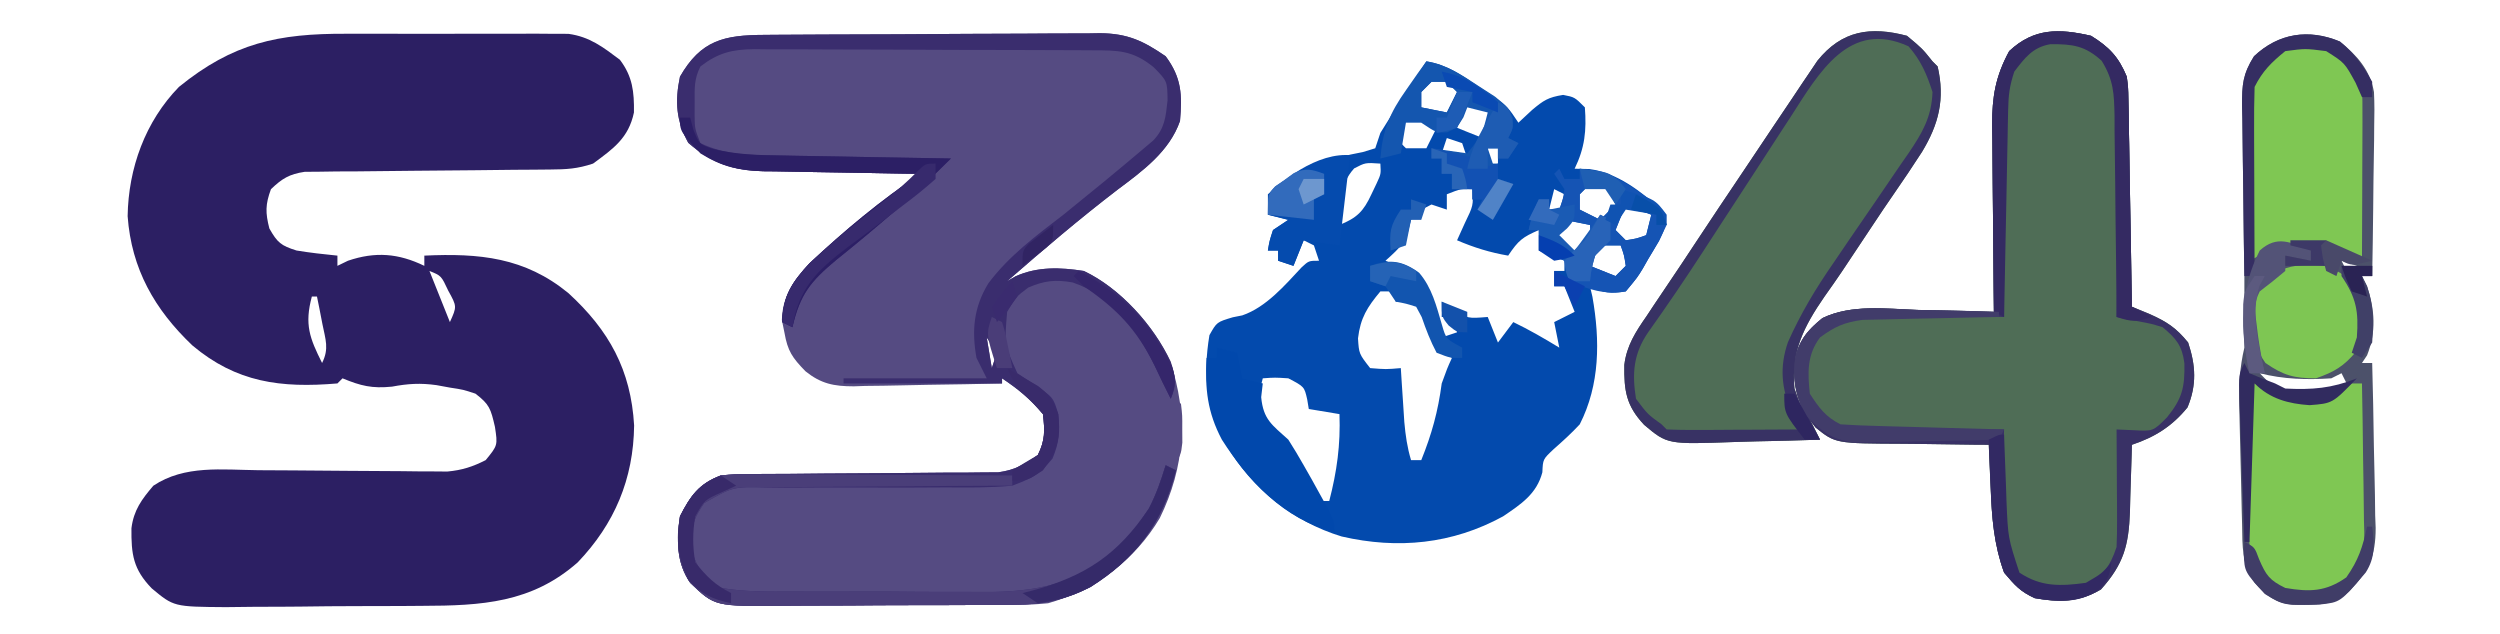
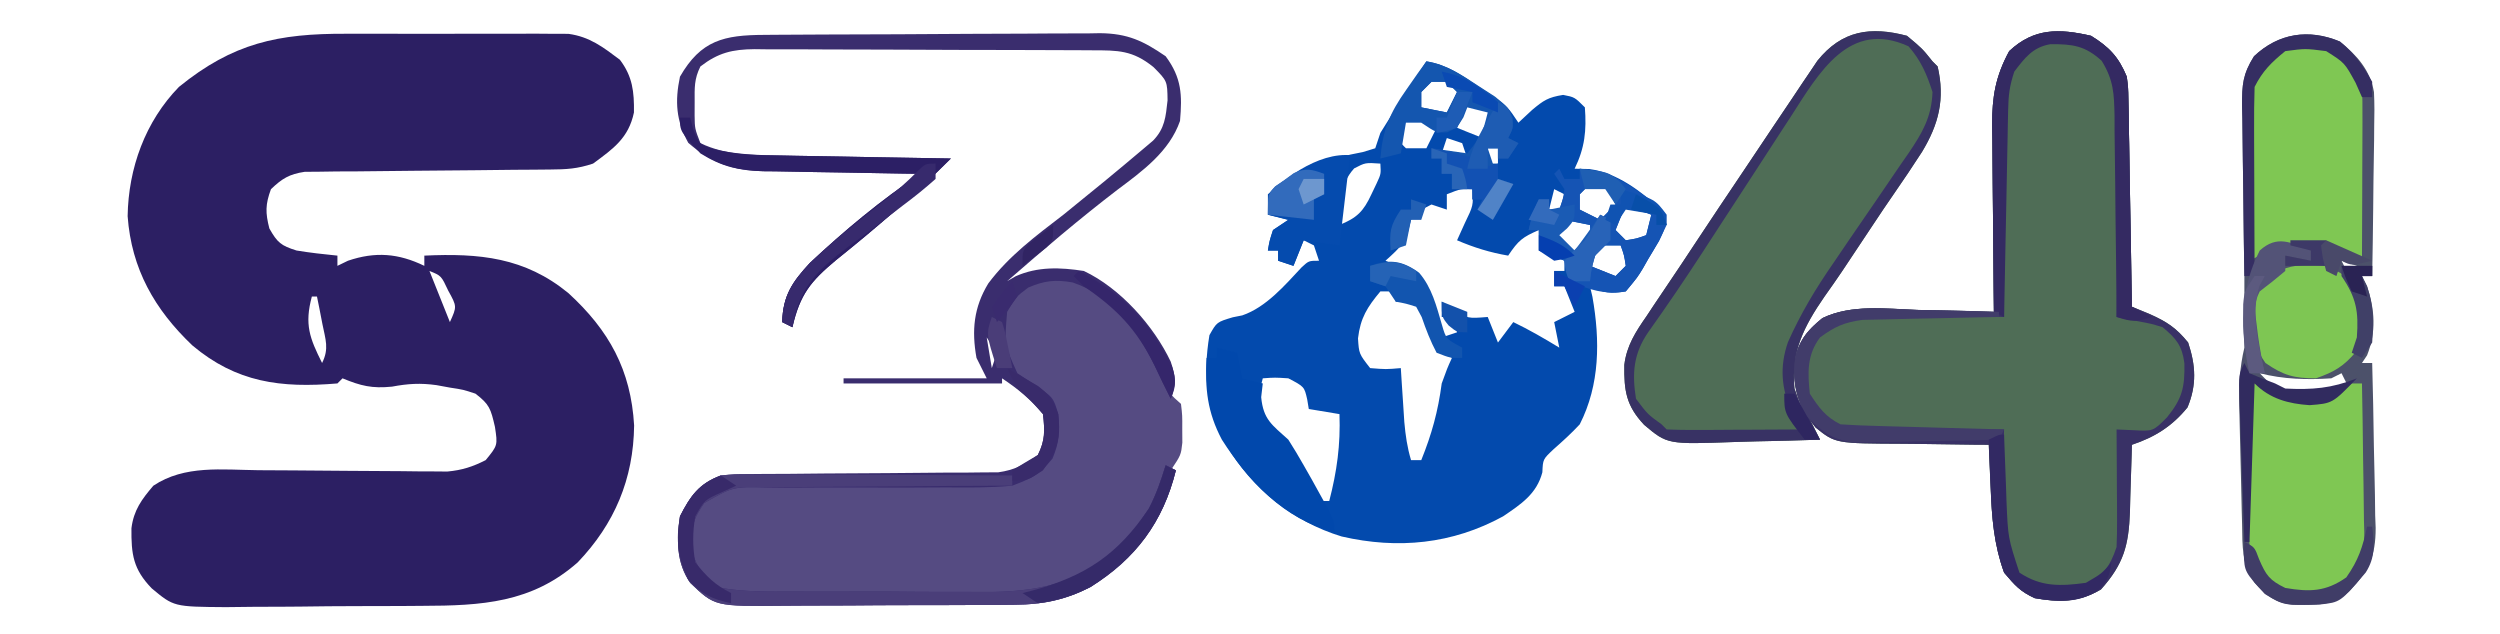
<svg xmlns="http://www.w3.org/2000/svg" version="1.1" width="489" height="124">
-   <path d="M0 0 C0.76 -0.007 1.519 -0.013 2.302 -0.02 C4.817 -0.04 7.332 -0.051 9.847 -0.061 C10.707 -0.065 11.567 -0.069 12.453 -0.074 C17.006 -0.094 21.559 -0.109 26.113 -0.118 C30.808 -0.129 35.503 -0.164 40.198 -0.203 C43.815 -0.23 47.432 -0.238 51.049 -0.241 C52.779 -0.246 54.509 -0.258 56.24 -0.276 C58.667 -0.301 61.092 -0.3 63.52 -0.293 C64.228 -0.306 64.937 -0.319 65.667 -0.332 C71.114 -0.275 74.132 1.175 78.519 4.177 C81.67 8.412 81.77 11.787 81.331 16.833 C79.253 22.826 73.988 26.629 69.081 30.302 C61.654 35.99 54.572 42.035 47.519 48.177 C48.07 47.857 48.622 47.538 49.19 47.208 C53.515 45.293 57.902 45.459 62.519 46.177 C69.547 49.496 76.217 56.806 79.394 63.865 C82.976 74.414 82.272 84.504 77.37 94.525 C72.489 102.749 64.691 108.575 55.519 111.177 C52.408 111.444 52.408 111.444 49.058 111.468 C47.165 111.487 47.165 111.487 45.235 111.506 C43.871 111.509 42.507 111.511 41.144 111.513 C39.732 111.519 38.32 111.526 36.908 111.533 C33.956 111.545 31.004 111.549 28.052 111.548 C24.279 111.547 20.507 111.575 16.734 111.609 C13.821 111.631 10.907 111.635 7.994 111.634 C6.603 111.637 5.213 111.646 3.822 111.661 C-9.66 111.797 -9.66 111.797 -14.481 107.177 C-17.216 103.178 -17.146 98.855 -16.481 94.177 C-14.406 90.101 -12.733 87.825 -8.481 86.177 C-5.87 85.919 -5.87 85.919 -2.874 85.906 C-1.75 85.896 -0.625 85.885 0.534 85.875 C1.745 85.873 2.955 85.871 4.202 85.868 C6.764 85.843 9.326 85.818 11.888 85.792 C15.928 85.761 19.968 85.739 24.008 85.721 C27.906 85.702 31.804 85.66 35.702 85.618 C36.911 85.618 38.119 85.618 39.364 85.618 C40.492 85.605 41.62 85.591 42.782 85.578 C44.266 85.57 44.266 85.57 45.78 85.562 C49.002 85.109 50.899 84.078 53.519 82.177 C54.963 79.288 54.895 77.381 54.519 74.177 C52.057 71.25 49.697 69.296 46.519 67.177 C46.519 67.507 46.519 67.837 46.519 68.177 C41.644 68.301 36.77 68.392 31.895 68.452 C30.238 68.477 28.581 68.511 26.925 68.554 C24.537 68.615 22.15 68.643 19.761 68.665 C18.659 68.704 18.659 68.704 17.535 68.743 C13.606 68.746 11.097 68.23 8.074 65.801 C5.477 63.135 4.588 61.842 3.956 58.24 C3.79 57.426 3.623 56.613 3.452 55.775 C3.571 51.133 5.67 48.093 8.761 44.755 C13.845 40.259 19.002 35.959 24.401 31.849 C24.994 31.396 25.586 30.942 26.197 30.475 C27.636 29.374 29.077 28.275 30.519 27.177 C28.884 27.155 28.884 27.155 27.217 27.133 C23.158 27.075 19.099 26.997 15.04 26.915 C13.287 26.881 11.533 26.853 9.779 26.831 C7.252 26.797 4.725 26.745 2.198 26.689 C1.42 26.682 0.642 26.676 -0.16 26.669 C-6.125 26.51 -10.256 25.11 -14.856 21.115 C-17.246 16.795 -17.493 12.996 -16.481 8.177 C-12.384 1.049 -7.872 0.03 0 0 Z M44.519 51.177 C45.519 53.177 45.519 53.177 45.519 53.177 Z M43.519 53.177 C44.519 57.177 44.519 57.177 44.519 57.177 Z M43.519 59.177 C43.849 61.157 44.179 63.137 44.519 65.177 C44.849 64.187 45.179 63.197 45.519 62.177 C44.859 61.187 44.199 60.197 43.519 59.177 Z " fill="#554B82" transform="translate(149.481,6.823)" />
  <path d="M0 0 C1.307 -0.003 2.614 -0.006 3.961 -0.009 C6.711 -0.013 9.461 -0.007 12.211 0.007 C15.727 0.024 19.242 0.015 22.758 -0.003 C26.131 -0.017 29.503 -0.007 32.875 0 C34.133 -0.006 35.392 -0.012 36.688 -0.018 C37.86 -0.009 39.032 0.001 40.239 0.01 C41.781 0.014 41.781 0.014 43.353 0.017 C47.512 0.58 50.128 2.616 53.422 5.086 C55.905 8.367 56.229 11.339 56.172 15.398 C55.125 20.398 52.135 22.486 48.172 25.398 C45.101 26.422 42.971 26.535 39.754 26.556 C38.092 26.572 38.092 26.572 36.396 26.587 C35.2 26.595 34.003 26.602 32.77 26.609 C30.245 26.637 27.721 26.666 25.197 26.695 C21.21 26.737 17.222 26.774 13.235 26.8 C9.392 26.827 5.55 26.873 1.707 26.922 C-0.085 26.927 -0.085 26.927 -1.914 26.932 C-3.025 26.948 -4.136 26.965 -5.281 26.982 C-6.258 26.99 -7.235 26.998 -8.241 27.006 C-11.26 27.464 -12.63 28.311 -14.828 30.398 C-15.93 33.388 -15.931 34.996 -15.141 38.086 C-13.557 40.876 -12.871 41.437 -9.828 42.398 C-7.161 42.838 -4.521 43.129 -1.828 43.398 C-1.828 44.058 -1.828 44.718 -1.828 45.398 C-0.807 44.903 -0.807 44.903 0.234 44.398 C5.587 42.576 10.111 42.944 15.172 45.398 C15.172 44.738 15.172 44.078 15.172 43.398 C25.932 42.899 34.813 43.725 43.359 50.738 C51.295 58.007 55.584 65.755 56.207 76.633 C56.074 87.096 52.389 95.846 45.172 103.398 C36.173 111.337 26.36 111.873 14.758 111.902 C13.375 111.912 11.992 111.922 10.609 111.933 C7.726 111.95 4.844 111.956 1.961 111.954 C-1.719 111.954 -5.397 111.995 -9.077 112.047 C-11.927 112.08 -14.777 112.086 -17.627 112.085 C-19.638 112.09 -21.649 112.122 -23.661 112.155 C-33.834 112.079 -33.834 112.079 -38.15 108.48 C-41.78 104.729 -42.167 101.831 -42.117 96.723 C-41.677 93.184 -40.107 91.068 -37.828 88.398 C-31.701 84.314 -24.368 85.295 -17.262 85.371 C-14.98 85.384 -12.698 85.396 -10.416 85.408 C-6.832 85.433 -3.249 85.461 0.335 85.494 C3.803 85.525 7.27 85.542 10.738 85.559 C11.809 85.572 12.88 85.586 13.984 85.599 C14.985 85.603 15.986 85.606 17.018 85.61 C18.333 85.621 18.333 85.621 19.675 85.632 C22.539 85.364 24.611 84.705 27.172 83.398 C29.528 80.512 29.528 80.512 28.984 76.898 C28.159 73.341 27.934 72.524 25.172 70.398 C22.78 69.608 22.78 69.608 20.172 69.211 C18.872 68.973 18.872 68.973 17.547 68.73 C14.419 68.293 11.976 68.435 8.859 69.023 C4.963 69.42 2.749 68.882 -0.828 67.398 C-1.158 67.728 -1.488 68.058 -1.828 68.398 C-12.904 69.338 -21.585 68.216 -30.203 60.961 C-37.569 53.95 -42.117 46.006 -42.863 35.684 C-42.719 26.308 -39.413 17.156 -32.828 10.398 C-22.257 1.816 -13.47 -0.065 0 0 Z M16.172 46.398 C16.461 47.12 16.749 47.842 17.047 48.586 C18.089 51.19 19.13 53.794 20.172 56.398 C21.555 53.348 21.555 53.348 19.859 50.273 C18.48 47.326 18.48 47.326 16.172 46.398 Z M-5.828 49.398 C-4.828 51.398 -4.828 51.398 -4.828 51.398 Z M-6.828 51.398 C-8.297 56.872 -7.269 59.518 -4.828 64.398 C-3.421 61.584 -4.162 59.829 -4.766 56.773 C-4.96 55.771 -5.155 54.768 -5.355 53.734 C-5.589 52.578 -5.589 52.578 -5.828 51.398 C-6.158 51.398 -6.488 51.398 -6.828 51.398 Z M19.172 58.398 C20.172 61.398 20.172 61.398 20.172 61.398 Z M18.172 61.398 C19.172 63.398 19.172 63.398 19.172 63.398 Z " fill="#2C1F63" transform="translate(67.828,6.602)" />
  <path d="M0 0 C3.996 0.637 6.802 2.646 10.125 4.875 C11.179 5.574 12.234 6.272 13.32 6.992 C16 9 16 9 18 12 C18.887 11.175 19.774 10.35 20.688 9.5 C22.925 7.633 23.795 7.033 26.75 6.562 C29 7 29 7 31 9 C31.344 13.552 30.995 16.886 29 21 C29.949 21.021 30.898 21.041 31.875 21.062 C37.394 21.82 41.903 25.405 46 29 C47 32 47 32 45.523 35.137 C44.819 36.327 44.102 37.51 43.375 38.688 C43.031 39.294 42.687 39.901 42.332 40.525 C41.273 42.262 41.273 42.262 39 45 C36.037 45.511 34.672 45.336 32 44 C32.16 44.684 32.32 45.369 32.484 46.074 C33.985 54.592 33.96 63.226 30 71 C28.377 72.752 26.668 74.293 24.875 75.875 C22.797 77.831 22.797 77.831 22.688 80.375 C21.576 84.618 18.539 86.601 15 89 C5.096 94.424 -5.567 95.476 -16.562 92.938 C-26.118 90.03 -34.239 83.542 -39.215 74.887 C-42.959 67.599 -43.763 61.664 -42.438 53.562 C-41 51 -41 51 -37.875 50.062 C-37.259 49.939 -36.643 49.815 -36.008 49.688 C-31.343 48.09 -27.699 43.819 -24.391 40.277 C-23 39 -23 39 -21 39 C-21.33 38.01 -21.66 37.02 -22 36 C-22.66 35.67 -23.32 35.34 -24 35 C-24.99 37.475 -24.99 37.475 -26 40 C-27.485 39.505 -27.485 39.505 -29 39 C-29 38.34 -29 37.68 -29 37 C-29.66 37 -30.32 37 -31 37 C-30.688 35.125 -30.688 35.125 -30 33 C-29.01 32.34 -28.02 31.68 -27 31 C-28.32 30.67 -29.64 30.34 -31 30 C-31 26 -31 26 -29.453 24.402 C-23.923 20.725 -18.94 18.951 -12.406 17.738 C-11.215 17.373 -11.215 17.373 -10 17 C-9.505 15.515 -9.505 15.515 -9 14 C-7.509 11.579 -5.995 9.19 -4.438 6.812 C-4.013 6.158 -3.588 5.504 -3.15 4.83 C-2.103 3.218 -1.052 1.609 0 0 Z M1 4 C0.34 4.66 -0.32 5.32 -1 6 C-1 6.99 -1 7.98 -1 9 C1.475 9.495 1.475 9.495 4 10 C4.66 8.68 5.32 7.36 6 6 C5.34 5.34 4.68 4.68 4 4 C3.01 4 2.02 4 1 4 Z M8 8 C7.34 9.65 6.68 11.3 6 13 C8.475 13.99 8.475 13.99 11 15 C11.66 13.35 12.32 11.7 13 10 C10.525 9.01 10.525 9.01 8 8 Z M-4 11 C-4.66 12.32 -5.32 13.64 -6 15 C-5.34 15.66 -4.68 16.32 -4 17 C-2.68 17 -1.36 17 0 17 C0.66 15.68 1.32 14.36 2 13 C-0.815 10.723 -0.815 10.723 -4 11 Z M4 15 C3.67 15.99 3.34 16.98 3 18 C5.475 18.495 5.475 18.495 8 19 C7.67 18.01 7.34 17.02 7 16 C6.01 15.67 5.02 15.34 4 15 Z M12 17 C11.67 17.99 11.34 18.98 11 20 C11.99 20 12.98 20 14 20 C14 19.01 14 18.02 14 17 C13.34 17 12.68 17 12 17 Z M-14.125 20.938 C-17.042 24.146 -16.824 27.795 -17 32 C-13.566 30.615 -12.3 29.346 -10.75 26 C-10.415 25.299 -10.08 24.598 -9.734 23.875 C-8.878 22.025 -8.878 22.025 -9 20 C-11.93 19.798 -11.93 19.798 -14.125 20.938 Z M32 24 C31.34 24.66 30.68 25.32 30 26 C30 26.99 30 27.98 30 29 C31.98 29.99 31.98 29.99 34 31 C34.99 30.01 35.98 29.02 37 28 C36.34 26.68 35.68 25.36 35 24 C34.01 24 33.02 24 32 24 Z M25 25 C24.67 26.32 24.34 27.64 24 29 C24.66 29 25.32 29 26 29 C26.33 28.01 26.66 27.02 27 26 C26.34 25.67 25.68 25.34 25 25 Z M4 26 C4 26.99 4 27.98 4 29 C3.01 28.67 2.02 28.34 1 28 C-1.213 29.118 -1.213 29.118 -3 31 C-3.343 32.331 -3.676 33.664 -4 35 C-6.062 37.25 -6.062 37.25 -8 39 C-6.391 39.65 -6.391 39.65 -4.75 40.312 C-0.082 42.897 0.845 46.855 2.371 51.734 C2.579 52.482 2.786 53.23 3 54 C3.99 53.67 4.98 53.34 6 53 C5.67 52.01 5.34 51.02 5 50 C4.34 50 3.68 50 3 50 C3 49.01 3 48.02 3 47 C3.743 47.495 4.485 47.99 5.25 48.5 C8.063 50.319 8.063 50.319 12 50 C12.66 51.65 13.32 53.3 14 55 C14.99 53.68 15.98 52.36 17 51 C20.112 52.498 23.053 54.199 26 56 C25.67 54.35 25.34 52.7 25 51 C26.32 50.34 27.64 49.68 29 49 C28.34 47.35 27.68 45.7 27 44 C26.34 44 25.68 44 25 44 C25 43.01 25 42.02 25 41 C25.66 41 26.32 41 27 41 C27 40.34 27 39.68 27 39 C25.35 38.34 23.7 37.68 22 37 C22 35.68 22 34.36 22 33 C18.839 34.37 18.007 34.989 16 38 C12.442 37.39 9.317 36.422 6 35 C6.495 33.907 6.99 32.814 7.5 31.688 C9.188 28.2 9.188 28.2 9 25 C6.789 24.895 6.789 24.895 4 26 Z M39 28 C38.34 29.65 37.68 31.3 37 33 C37.66 33.66 38.32 34.32 39 35 C41.108 34.681 41.108 34.681 43 34 C43.33 32.68 43.66 31.36 44 30 C41.525 29.01 41.525 29.01 39 28 Z M27 31 C26.34 32.32 25.68 33.64 25 35 C27.475 36.485 27.475 36.485 30 38 C32.277 35.185 32.277 35.185 32 32 C30.35 31.67 28.7 31.34 27 31 Z M34 36 C33.34 37.32 32.68 38.64 32 40 C34.475 40.99 34.475 40.99 37 42 C37.66 41.34 38.32 40.68 39 40 C38.681 37.892 38.681 37.892 38 36 C36.68 36 35.36 36 34 36 Z M-9 45 C-11.567 48.08 -12.903 50.177 -13.375 54.188 C-13.183 57.202 -13.183 57.202 -11 60 C-7.916 60.25 -7.916 60.25 -5 60 C-4.939 60.964 -4.879 61.928 -4.816 62.922 C-4.733 64.185 -4.649 65.448 -4.562 66.75 C-4.441 68.629 -4.441 68.629 -4.316 70.547 C-4.075 73.183 -3.757 75.48 -3 78 C-2.34 78 -1.68 78 -1 78 C1.06 72.895 2.276 68.481 3 63 C4.062 60.062 4.062 60.062 5 58 C4.01 57.34 3.02 56.68 2 56 C0.832 53.836 0.832 53.836 -0.188 51.375 C-0.532 50.558 -0.876 49.74 -1.23 48.898 C-1.484 48.272 -1.738 47.645 -2 47 C-3.32 47 -4.64 47 -6 47 C-6 46.34 -6 45.68 -6 45 C-6.99 45 -7.98 45 -9 45 Z M-39 57 C-38 59 -38 59 -38 59 Z M-32 62 C-32.86 65.263 -32.86 65.263 -33 69 C-30.965 72.271 -29.208 73.861 -26 76 C-24.613 78.383 -24.613 78.383 -23.312 81.125 C-22.876 82.035 -22.439 82.945 -21.988 83.883 C-21.499 84.931 -21.499 84.931 -21 86 C-20.34 86 -19.68 86 -19 86 C-17.494 80.192 -16.782 75.002 -17 69 C-19.97 68.505 -19.97 68.505 -23 68 C-23.103 67.381 -23.206 66.763 -23.312 66.125 C-23.875 63.635 -23.875 63.635 -27 62 C-29.625 61.833 -29.625 61.833 -32 62 Z " fill="#034AAD" transform="translate(279,12)" />
  <path d="M0 0 C3.581 2.209 5.406 4.154 7 8 C7.278 10.189 7.278 10.189 7.319 12.585 C7.339 13.486 7.359 14.386 7.379 15.314 C7.391 16.278 7.402 17.241 7.414 18.234 C7.433 19.228 7.453 20.221 7.473 21.244 C7.532 24.413 7.579 27.581 7.625 30.75 C7.663 32.9 7.702 35.049 7.742 37.199 C7.838 42.466 7.923 47.733 8 53 C9.106 53.454 10.212 53.907 11.352 54.375 C14.825 55.922 16.635 57.089 19 60 C20.487 64.462 20.711 68.301 18.875 72.688 C15.89 76.369 12.473 78.509 8 80 C7.985 80.61 7.971 81.22 7.956 81.848 C7.881 84.629 7.784 87.408 7.688 90.188 C7.665 91.147 7.642 92.107 7.619 93.096 C7.368 99.696 6.398 103.311 1.938 108.312 C-2.364 110.783 -6.157 110.883 -11 110 C-13.879 108.669 -14.846 107.531 -17 105 C-18.976 99.528 -19.401 94.347 -19.625 88.562 C-19.683 87.322 -19.683 87.322 -19.742 86.057 C-19.836 84.038 -19.919 82.019 -20 80 C-20.877 79.996 -21.755 79.992 -22.659 79.988 C-25.936 79.96 -29.211 79.911 -32.488 79.847 C-33.902 79.824 -35.316 79.81 -36.73 79.804 C-50.002 79.744 -50.002 79.744 -53.871 76.625 C-57.149 72.583 -58.239 69.155 -58.062 64 C-57.266 59.909 -55.729 57.83 -52.521 55.222 C-46.891 52.493 -40.186 53.405 -34.062 53.625 C-32.601 53.655 -31.139 53.683 -29.678 53.707 C-26.117 53.773 -22.559 53.876 -19 54 C-19.016 52.704 -19.031 51.408 -19.048 50.072 C-19.102 45.243 -19.136 40.415 -19.165 35.586 C-19.18 33.499 -19.2 31.413 -19.226 29.327 C-19.263 26.321 -19.28 23.315 -19.293 20.309 C-19.308 19.382 -19.324 18.456 -19.34 17.502 C-19.341 11.883 -18.685 7.968 -16 3 C-11.127 -1.568 -6.203 -1.417 0 0 Z " fill="#4F6D56" transform="translate(409,7)" />
  <path d="M0 0 C7.994 4.416 12.789 11.275 16.035 19.68 C16.885 22.139 16.885 22.139 19 24 C19.266 26.277 19.266 26.277 19.25 28.938 C19.258 30.25 19.258 30.25 19.266 31.59 C19 34 19 34 17 37 C16.097 38.913 15.202 40.83 14.312 42.75 C9.948 51.448 5.141 56.036 -3.764 59.952 C-9.709 61.877 -15.709 61.696 -21.898 61.629 C-23.306 61.63 -24.713 61.632 -26.12 61.636 C-29.047 61.639 -31.972 61.625 -34.899 61.597 C-38.642 61.563 -42.383 61.569 -46.126 61.588 C-49.022 61.598 -51.918 61.589 -54.814 61.574 C-56.195 61.569 -57.575 61.569 -58.955 61.576 C-60.881 61.581 -62.806 61.558 -64.732 61.533 C-65.825 61.527 -66.917 61.521 -68.043 61.515 C-71.686 60.881 -73.363 59.541 -76 57 C-77.729 53.543 -77.49 49.78 -77 46 C-75.206 43.13 -74.017 41.509 -71 40 C-69.214 39.896 -67.425 39.854 -65.636 39.842 C-64.514 39.832 -63.392 39.822 -62.237 39.811 C-60.41 39.8 -60.41 39.8 -58.547 39.789 C-55.983 39.761 -53.419 39.732 -50.855 39.703 C-46.802 39.661 -42.749 39.624 -38.696 39.599 C-34.792 39.574 -30.888 39.525 -26.984 39.477 C-25.775 39.473 -24.565 39.47 -23.319 39.467 C-15.228 39.402 -15.228 39.402 -8 36 C-5.606 32.845 -5.678 29.869 -6 26 C-6.979 22.671 -8.04 21.973 -11 20 C-15.091 17.273 -15.091 17.273 -16 14 C-16.751 7.344 -16.751 7.344 -14.984 4.184 C-10.725 -1.141 -6.376 -1.937 0 0 Z " fill="#554B82" transform="translate(212,55)" />
  <path d="M0 0 C3.3 2.676 5.91 5.56 6.661 9.879 C6.774 12.188 6.763 14.463 6.703 16.773 C6.697 17.608 6.692 18.443 6.686 19.304 C6.664 21.953 6.614 24.601 6.562 27.25 C6.542 29.053 6.524 30.857 6.508 32.66 C6.464 37.066 6.395 41.47 6.312 45.875 C5.652 45.875 4.992 45.875 4.312 45.875 C4.643 46.535 4.973 47.195 5.312 47.875 C6.831 52.431 7.136 56.816 5.312 61.375 C4.982 61.87 4.652 62.365 4.312 62.875 C4.973 62.875 5.633 62.875 6.312 62.875 C6.461 68.301 6.57 73.726 6.642 79.153 C6.672 80.997 6.713 82.841 6.765 84.684 C6.838 87.343 6.872 90 6.898 92.66 C6.945 93.886 6.945 93.886 6.992 95.136 C6.996 100.721 5.65 103.526 1.8 107.57 C-1.559 110.517 -4.919 110.201 -9.207 110.164 C-12.687 109.759 -14.354 108.427 -16.688 105.875 C-19.229 102.063 -19.055 98.872 -19.137 94.445 C-19.169 93.204 -19.169 93.204 -19.203 91.938 C-19.246 90.188 -19.286 88.438 -19.321 86.688 C-19.375 84.017 -19.445 81.346 -19.518 78.676 C-19.558 76.974 -19.598 75.272 -19.637 73.57 C-19.668 72.376 -19.668 72.376 -19.7 71.158 C-19.771 67.226 -19.608 63.725 -18.688 59.875 C-18.622 58.001 -18.602 56.125 -18.625 54.25 C-18.634 53.309 -18.643 52.368 -18.652 51.398 C-18.664 50.566 -18.676 49.733 -18.688 48.875 C-18.688 47.885 -18.688 46.895 -18.688 45.875 C-18.721 43.772 -18.755 41.668 -18.79 39.565 C-18.843 35.988 -18.876 32.411 -18.907 28.833 C-18.927 26.948 -18.955 25.063 -18.989 23.177 C-19.038 20.454 -19.06 17.731 -19.078 15.008 C-19.099 14.168 -19.119 13.328 -19.141 12.463 C-19.142 8.416 -19.013 6.392 -16.808 2.886 C-12.04 -1.637 -6.104 -2.555 0 0 Z M0.312 42.875 C0.642 43.535 0.973 44.195 1.312 44.875 C1.972 44.545 2.632 44.215 3.312 43.875 C2.322 43.545 1.333 43.215 0.312 42.875 Z M-15.688 64.875 C-12.631 68.07 -11.421 68.84 -6.812 69.062 C-3.614 69.033 -1.411 68.691 1.312 66.875 C0.983 66.215 0.652 65.555 0.312 64.875 C-0.677 65.37 -0.677 65.37 -1.688 65.875 C-6.427 66.192 -11.072 66.066 -15.688 64.875 Z " fill="#4C516A" transform="translate(457.688,8.125)" />
  <path d="M0 0 C3 2.5 3 2.5 5 5 C5.495 5.495 5.495 5.495 6 6 C7.474 12.368 6.227 17.281 2.928 22.733 C1.139 25.503 -0.696 28.236 -2.576 30.945 C-3.957 32.938 -5.306 34.95 -6.645 36.973 C-13.199 46.869 -13.199 46.869 -16.148 51.031 C-20.154 56.851 -22.698 61.78 -22 69 C-20.825 72.352 -20.825 72.352 -19 75 C-18.322 76.328 -17.653 77.66 -17 79 C-21.144 79.149 -25.287 79.258 -29.433 79.33 C-30.84 79.36 -32.248 79.4 -33.655 79.453 C-46.849 79.93 -46.849 79.93 -51.402 76.102 C-54.932 72.349 -55.354 69.421 -55.282 64.375 C-54.836 60.618 -53.043 57.862 -50.93 54.832 C-50.488 54.164 -50.046 53.495 -49.592 52.807 C-48.611 51.329 -47.622 49.857 -46.624 48.391 C-44.9 45.853 -43.208 43.295 -41.521 40.732 C-38.397 36 -35.243 31.289 -32.075 26.586 C-30.101 23.651 -28.136 20.709 -26.172 17.768 C-24.909 15.89 -23.646 14.013 -22.383 12.137 C-21.8 11.262 -21.218 10.387 -20.618 9.486 C-20.07 8.676 -19.522 7.867 -18.958 7.034 C-18.481 6.325 -18.005 5.616 -17.515 4.886 C-12.724 -1.079 -7.124 -1.875 0 0 Z " fill="#4F6D56" transform="translate(373,7)" />
  <path d="M0 0 C0.76 -0.007 1.519 -0.013 2.302 -0.02 C4.817 -0.04 7.332 -0.051 9.847 -0.061 C10.707 -0.065 11.567 -0.069 12.453 -0.074 C17.006 -0.094 21.559 -0.109 26.113 -0.118 C30.808 -0.129 35.503 -0.164 40.198 -0.203 C43.815 -0.23 47.432 -0.238 51.049 -0.241 C52.779 -0.246 54.509 -0.258 56.24 -0.276 C58.667 -0.301 61.092 -0.3 63.52 -0.293 C64.228 -0.306 64.937 -0.319 65.667 -0.332 C71.114 -0.275 74.132 1.175 78.519 4.177 C81.67 8.412 81.77 11.787 81.331 16.833 C79.253 22.826 73.988 26.629 69.081 30.302 C61.654 35.99 54.572 42.035 47.519 48.177 C48.07 47.857 48.622 47.538 49.19 47.208 C53.515 45.293 57.902 45.459 62.519 46.177 C69.615 49.528 76.183 56.879 79.519 63.927 C80.465 67.003 80.793 68.28 79.519 71.177 C78.425 69.005 77.356 66.829 76.327 64.626 C72.68 57.28 68.39 51.197 60.339 48.427 C56.988 47.82 54.756 48.074 51.644 49.427 C49.309 51.177 49.309 51.177 47.519 54.177 C46.972 60.563 46.972 60.563 49.519 66.177 C51.004 67.167 51.004 67.167 52.519 68.177 C56.543 70.86 56.543 70.86 57.519 74.177 C57.881 77.585 57.72 79.695 56.394 82.865 C53.902 85.938 52.275 86.775 48.519 88.177 C44.225 88.595 39.951 88.546 35.64 88.513 C33.084 88.525 30.529 88.538 27.974 88.552 C23.955 88.556 19.937 88.553 15.919 88.537 C12.034 88.529 8.15 88.55 4.265 88.575 C3.062 88.562 1.86 88.549 0.622 88.535 C-6.125 88.372 -6.125 88.372 -11.737 91.572 C-13.519 94.233 -14.162 95.513 -14.106 98.677 C-14.119 99.409 -14.132 100.141 -14.146 100.896 C-13.125 104.402 -11.642 106.432 -8.481 108.177 C-3.81 108.963 0.861 108.906 5.585 108.876 C6.984 108.882 8.383 108.889 9.782 108.898 C12.715 108.91 15.647 108.903 18.58 108.884 C22.307 108.861 26.032 108.888 29.758 108.929 C32.651 108.955 35.543 108.952 38.435 108.941 C39.807 108.939 41.178 108.947 42.55 108.964 C52.776 109.072 61.781 107.462 69.547 100.309 C71.031 98.67 72.292 97.014 73.519 95.177 C74.385 93.909 74.385 93.909 75.269 92.615 C76.675 89.873 77.628 87.123 78.519 84.177 C79.179 84.507 79.839 84.837 80.519 85.177 C77.981 95.401 72.652 102.302 63.827 107.986 C58.928 110.514 54.549 111.43 49.058 111.468 C47.165 111.487 47.165 111.487 45.235 111.506 C43.871 111.509 42.507 111.511 41.144 111.513 C39.732 111.519 38.32 111.526 36.908 111.533 C33.956 111.545 31.004 111.549 28.052 111.548 C24.279 111.547 20.507 111.575 16.734 111.609 C13.821 111.631 10.907 111.635 7.994 111.634 C6.603 111.637 5.213 111.646 3.822 111.661 C-9.66 111.797 -9.66 111.797 -14.481 107.177 C-17.216 103.178 -17.146 98.855 -16.481 94.177 C-14.406 90.101 -12.733 87.825 -8.481 86.177 C-5.87 85.919 -5.87 85.919 -2.874 85.906 C-1.75 85.896 -0.625 85.885 0.534 85.875 C1.745 85.873 2.955 85.871 4.202 85.868 C6.764 85.843 9.326 85.818 11.888 85.792 C15.928 85.761 19.968 85.739 24.008 85.721 C27.906 85.702 31.804 85.66 35.702 85.618 C36.911 85.618 38.119 85.618 39.364 85.618 C40.492 85.605 41.62 85.591 42.782 85.578 C44.266 85.57 44.266 85.57 45.78 85.562 C49.002 85.109 50.899 84.078 53.519 82.177 C54.963 79.288 54.895 77.381 54.519 74.177 C52.057 71.25 49.697 69.296 46.519 67.177 C46.519 67.507 46.519 67.837 46.519 68.177 C36.289 68.177 26.059 68.177 15.519 68.177 C15.519 67.847 15.519 67.517 15.519 67.177 C24.759 67.177 33.999 67.177 43.519 67.177 C42.859 65.857 42.199 64.537 41.519 63.177 C40.555 57.814 40.978 53.301 43.831 48.615 C47.895 43.186 53.18 39.28 58.519 35.177 C63.77 30.939 68.998 26.668 74.144 22.302 C75.091 21.501 75.091 21.501 76.058 20.685 C78.37 18.298 78.533 16.046 78.894 12.802 C78.841 9.027 78.841 9.027 76.144 6.302 C72.05 2.988 69.209 3.024 64.119 3.016 C63.356 3.011 62.593 3.006 61.807 3.001 C59.278 2.986 56.748 2.979 54.218 2.974 C52.461 2.968 50.705 2.962 48.949 2.957 C45.262 2.946 41.576 2.94 37.89 2.937 C33.169 2.931 28.448 2.907 23.727 2.879 C20.097 2.86 16.467 2.855 12.837 2.853 C11.097 2.85 9.357 2.842 7.617 2.829 C5.18 2.812 2.743 2.814 0.306 2.821 C-0.411 2.811 -1.129 2.802 -1.868 2.793 C-6.239 2.829 -9.005 3.493 -12.481 6.177 C-13.718 8.651 -13.615 10.356 -13.606 13.115 C-13.609 13.99 -13.612 14.865 -13.614 15.767 C-13.58 18.322 -13.58 18.322 -12.481 21.177 C-7.324 23.634 -2.083 23.52 3.511 23.591 C4.93 23.62 4.93 23.62 6.377 23.65 C9.383 23.709 12.388 23.756 15.394 23.802 C17.438 23.84 19.482 23.879 21.526 23.919 C26.524 24.015 31.521 24.099 36.519 24.177 C29.406 31.318 21.859 37.793 13.999 44.099 C9.061 48.236 6.998 50.767 5.519 57.177 C4.859 56.847 4.199 56.517 3.519 56.177 C3.649 50.967 5.545 48.273 8.944 44.603 C15.624 38.309 22.878 32.271 30.519 27.177 C28.884 27.155 28.884 27.155 27.217 27.133 C23.158 27.075 19.099 26.997 15.04 26.915 C13.287 26.881 11.533 26.853 9.779 26.831 C7.252 26.797 4.725 26.745 2.198 26.689 C1.42 26.682 0.642 26.676 -0.16 26.669 C-6.125 26.51 -10.256 25.11 -14.856 21.115 C-17.246 16.795 -17.493 12.996 -16.481 8.177 C-12.384 1.049 -7.872 0.03 0 0 Z M44.519 51.177 C45.519 53.177 45.519 53.177 45.519 53.177 Z M43.519 53.177 C44.519 57.177 44.519 57.177 44.519 57.177 Z M43.519 59.177 C43.849 61.157 44.179 63.137 44.519 65.177 C44.849 64.187 45.179 63.197 45.519 62.177 C44.859 61.187 44.199 60.197 43.519 59.177 Z " fill="#3A2D6E" transform="translate(149.481,6.823)" />
  <path d="M0 0 C3.022 1.745 5.417 3.833 7 7 C7.087 9.626 7.116 12.226 7.098 14.852 C7.096 15.626 7.095 16.4 7.093 17.197 C7.088 19.673 7.075 22.149 7.062 24.625 C7.057 26.302 7.053 27.979 7.049 29.656 C7.038 33.771 7.021 37.885 7 42 C6.063 41.513 5.126 41.026 4.16 40.525 C1.078 39.038 -0.638 38.593 -4 38.625 C-4.804 38.617 -5.609 38.61 -6.438 38.602 C-9.677 39.105 -12.106 40.497 -15 42 C-15.099 37.268 -15.172 32.536 -15.22 27.803 C-15.24 26.195 -15.267 24.587 -15.302 22.979 C-15.351 20.66 -15.373 18.343 -15.391 16.023 C-15.411 15.311 -15.432 14.598 -15.453 13.864 C-15.455 8.76 -14.227 5.914 -11 2 C-7.311 -0.459 -4.282 -0.816 0 0 Z " fill="#7FC753" transform="translate(455,9)" />
  <path d="M0 0 C0.535 0.284 1.069 0.567 1.62 0.86 C2.684 1.411 2.684 1.411 3.77 1.973 C4.469 2.339 5.169 2.705 5.89 3.082 C9.078 4.469 11.585 4.451 15 4 C17.764 2.592 17.764 2.592 20 1 C20.66 1 21.32 1 22 1 C22.099 5.893 22.172 10.785 22.22 15.679 C22.24 17.342 22.267 19.006 22.302 20.669 C22.35 23.065 22.373 25.459 22.391 27.855 C22.411 28.595 22.432 29.335 22.453 30.097 C22.455 33.789 22.121 35.813 20.101 38.947 C16.651 42.318 13.995 42.397 9.328 42.352 C5.333 41.748 3.692 39.961 1 37 C-0.426 33.28 -0.127 29.317 -0.098 25.391 C-0.096 24.664 -0.095 23.937 -0.093 23.188 C-0.088 20.875 -0.075 18.563 -0.062 16.25 C-0.057 14.678 -0.053 13.107 -0.049 11.535 C-0.038 7.69 -0.021 3.845 0 0 Z " fill="#7FC753" transform="translate(440,74)" />
  <path d="M0 0 C3.581 2.209 5.406 4.154 7 8 C7.278 10.189 7.278 10.189 7.319 12.585 C7.339 13.486 7.359 14.386 7.379 15.314 C7.391 16.278 7.402 17.241 7.414 18.234 C7.433 19.228 7.453 20.221 7.473 21.244 C7.532 24.413 7.579 27.581 7.625 30.75 C7.663 32.9 7.702 35.049 7.742 37.199 C7.838 42.466 7.923 47.733 8 53 C9.106 53.454 10.212 53.907 11.352 54.375 C14.825 55.922 16.635 57.089 19 60 C20.487 64.462 20.711 68.301 18.875 72.688 C15.89 76.369 12.473 78.509 8 80 C7.985 80.61 7.971 81.22 7.956 81.848 C7.881 84.629 7.784 87.408 7.688 90.188 C7.665 91.147 7.642 92.107 7.619 93.096 C7.368 99.696 6.398 103.311 1.938 108.312 C-2.364 110.783 -6.157 110.883 -11 110 C-13.879 108.669 -14.846 107.531 -17 105 C-18.976 99.528 -19.401 94.347 -19.625 88.562 C-19.683 87.322 -19.683 87.322 -19.742 86.057 C-19.836 84.038 -19.919 82.019 -20 80 C-20.877 79.996 -21.755 79.992 -22.659 79.988 C-25.936 79.96 -29.211 79.911 -32.488 79.847 C-33.902 79.824 -35.316 79.81 -36.73 79.804 C-50.002 79.744 -50.002 79.744 -53.871 76.625 C-57.149 72.583 -58.239 69.155 -58.062 64 C-57.266 59.909 -55.729 57.83 -52.521 55.222 C-46.891 52.493 -40.186 53.405 -34.062 53.625 C-32.601 53.655 -31.139 53.683 -29.678 53.707 C-26.117 53.773 -22.559 53.876 -19 54 C-19.016 52.704 -19.031 51.408 -19.048 50.072 C-19.102 45.243 -19.136 40.415 -19.165 35.586 C-19.18 33.499 -19.2 31.413 -19.226 29.327 C-19.263 26.321 -19.28 23.315 -19.293 20.309 C-19.308 19.382 -19.324 18.456 -19.34 17.502 C-19.341 11.883 -18.685 7.968 -16 3 C-11.127 -1.568 -6.203 -1.417 0 0 Z M-15 5 C-17.719 9.849 -17.253 14.937 -17.195 20.332 C-17.191 21.82 -17.191 21.82 -17.187 23.337 C-17.176 26.496 -17.15 29.654 -17.125 32.812 C-17.115 34.958 -17.106 37.103 -17.098 39.248 C-17.076 44.499 -17.042 49.749 -17 55 C-17.908 54.979 -18.815 54.958 -19.75 54.937 C-23.139 54.868 -26.526 54.818 -29.915 54.78 C-31.378 54.76 -32.84 54.733 -34.303 54.698 C-36.413 54.649 -38.522 54.627 -40.633 54.609 C-41.9 54.588 -43.167 54.567 -44.473 54.546 C-48.627 55.081 -50.75 56.414 -54 59 C-56.591 62.416 -56.503 65.833 -56 70 C-54.215 72.972 -52.148 75.426 -49 77 C-46.592 77.086 -44.213 77.116 -41.805 77.098 C-41.097 77.096 -40.39 77.095 -39.661 77.093 C-37.399 77.088 -35.137 77.075 -32.875 77.062 C-31.342 77.057 -29.81 77.053 -28.277 77.049 C-24.518 77.038 -20.759 77.021 -17 77 C-17.024 77.945 -17.024 77.945 -17.048 78.908 C-17.11 81.793 -17.149 84.677 -17.188 87.562 C-17.213 88.553 -17.238 89.544 -17.264 90.564 C-17.323 96.503 -16.99 100.808 -14 106 C-9.77 108.82 -5.968 108.792 -1 108 C2.346 105.473 3.68 103.961 5 100 C5.082 98.227 5.107 96.451 5.098 94.676 C5.094 93.648 5.091 92.62 5.088 91.561 C5.08 90.489 5.071 89.417 5.062 88.312 C5.058 87.229 5.053 86.146 5.049 85.029 C5.037 82.353 5.021 79.676 5 77 C6.644 77.073 6.644 77.073 8.32 77.148 C12.148 77.366 12.148 77.366 14.875 74.625 C17.831 70.973 18.369 68.79 18.266 64.035 C17.816 60.59 16.651 59.198 14 57 C11.76 56.315 11.76 56.315 9.34 55.867 C8.528 55.701 7.715 55.534 6.879 55.363 C5.949 55.183 5.949 55.183 5 55 C5.011 54.425 5.022 53.849 5.034 53.256 C5.144 47.254 5.22 41.252 5.275 35.249 C5.3 33.01 5.334 30.772 5.377 28.533 C5.438 25.311 5.466 22.09 5.488 18.867 C5.527 17.372 5.527 17.372 5.566 15.846 C5.568 11.277 5.54 8.028 2.594 4.383 C-0.991 1.09 -3.062 0.648 -7.965 0.719 C-11.229 1.17 -12.812 2.619 -15 5 Z " fill="#393166" transform="translate(409,7)" />
  <path d="M0 0 C3 2.5 3 2.5 5 5 C5.495 5.495 5.495 5.495 6 6 C7.474 12.368 6.227 17.281 2.928 22.733 C1.139 25.503 -0.696 28.236 -2.576 30.945 C-3.957 32.938 -5.306 34.95 -6.645 36.973 C-13.199 46.869 -13.199 46.869 -16.148 51.031 C-20.154 56.851 -22.698 61.78 -22 69 C-20.825 72.352 -20.825 72.352 -19 75 C-18.322 76.328 -17.653 77.66 -17 79 C-21.144 79.149 -25.287 79.258 -29.433 79.33 C-30.84 79.36 -32.248 79.4 -33.655 79.453 C-46.849 79.93 -46.849 79.93 -51.402 76.102 C-54.932 72.349 -55.354 69.421 -55.282 64.375 C-54.836 60.618 -53.043 57.862 -50.93 54.832 C-50.488 54.164 -50.046 53.495 -49.592 52.807 C-48.611 51.329 -47.622 49.857 -46.624 48.391 C-44.9 45.853 -43.208 43.295 -41.521 40.732 C-38.397 36 -35.243 31.289 -32.075 26.586 C-30.101 23.651 -28.136 20.709 -26.172 17.768 C-24.909 15.89 -23.646 14.013 -22.383 12.137 C-21.8 11.262 -21.218 10.387 -20.618 9.486 C-20.07 8.676 -19.522 7.867 -18.958 7.034 C-18.481 6.325 -18.005 5.616 -17.515 4.886 C-12.724 -1.079 -7.124 -1.875 0 0 Z M-22.684 15.762 C-23.302 16.708 -23.921 17.653 -24.558 18.628 C-26.527 21.642 -28.483 24.664 -30.438 27.688 C-32.392 30.691 -34.348 33.693 -36.306 36.694 C-37.52 38.556 -38.731 40.42 -39.939 42.287 C-43.388 47.6 -46.94 52.821 -50.611 57.984 C-53.491 62.163 -53.801 66.013 -53 71 C-50.729 74.024 -50.729 74.024 -48 76 C-47.67 76.33 -47.34 76.66 -47 77 C-45.073 77.087 -43.143 77.107 -41.215 77.098 C-40.045 77.094 -38.875 77.091 -37.67 77.088 C-35.822 77.075 -35.822 77.075 -33.938 77.062 C-32.702 77.058 -31.466 77.053 -30.193 77.049 C-27.129 77.037 -24.064 77.021 -21 77 C-21.486 75.925 -21.972 74.85 -22.473 73.742 C-24.569 69.104 -24.955 64.744 -23.279 59.929 C-20.811 54.372 -17.857 49.446 -14.395 44.457 C-13.318 42.873 -12.242 41.289 -11.166 39.705 C-9.484 37.247 -7.798 34.792 -6.11 32.339 C-4.466 29.947 -2.836 27.546 -1.207 25.145 C-0.7 24.416 -0.193 23.688 0.33 22.938 C2.998 18.993 4.819 15.902 5 11 C3.866 7.479 2.746 4.857 0.312 2.062 C-11.276 -3.262 -17.216 7.248 -22.684 15.762 Z " fill="#383264" transform="translate(373,7)" />
  <path d="M0 0 C2.875 1.25 4.441 2.255 6.312 4.75 C7.613 9.005 7.56 12.632 5.875 16.75 C3.463 19.644 1.563 20.766 -2 22 C-6.259 22 -8.374 21.435 -11.875 19 C-14.649 15.084 -15.598 11.793 -15 7 C-11.576 0.541 -6.944 -0.746 0 0 Z " fill="#7EC653" transform="translate(455,52)" />
  <path d="M0 0 C0.99 0.495 0.99 0.495 2 1 C-0.538 11.224 -5.866 18.125 -14.691 23.809 C-19.59 26.337 -23.969 27.253 -29.461 27.291 C-31.353 27.31 -31.353 27.31 -33.284 27.329 C-34.647 27.332 -36.011 27.334 -37.375 27.336 C-38.787 27.342 -40.199 27.349 -41.611 27.356 C-44.563 27.368 -47.515 27.372 -50.467 27.371 C-54.24 27.37 -58.012 27.398 -61.784 27.432 C-64.698 27.454 -67.611 27.458 -70.525 27.457 C-71.915 27.46 -73.306 27.469 -74.696 27.484 C-88.178 27.62 -88.178 27.62 -93 23 C-95.735 19.001 -95.665 14.678 -95 10 C-92.927 5.927 -91.253 3.64 -87 2 C-84.355 1.759 -84.355 1.759 -81.313 1.773 C-80.173 1.773 -79.032 1.773 -77.856 1.773 C-76.017 1.789 -76.017 1.789 -74.141 1.805 C-72.881 1.808 -71.622 1.81 -70.324 1.813 C-66.983 1.823 -63.643 1.841 -60.302 1.863 C-56.89 1.883 -53.478 1.892 -50.066 1.902 C-43.378 1.924 -36.689 1.958 -30 2 C-30 2.66 -30 3.32 -30 4 C-31.054 4.002 -31.054 4.002 -32.13 4.004 C-38.766 4.022 -45.401 4.064 -52.037 4.132 C-55.448 4.166 -58.858 4.191 -62.27 4.196 C-66.195 4.201 -70.118 4.246 -74.043 4.293 C-75.874 4.287 -75.874 4.287 -77.743 4.281 C-84.577 4.167 -84.577 4.167 -90.268 7.402 C-92.039 10.058 -92.681 11.345 -92.625 14.5 C-92.638 15.232 -92.651 15.964 -92.664 16.719 C-91.643 20.225 -90.161 22.255 -87 24 C-82.329 24.786 -77.657 24.729 -72.934 24.699 C-71.535 24.705 -70.136 24.712 -68.737 24.721 C-65.804 24.733 -62.871 24.726 -59.938 24.707 C-56.211 24.684 -52.487 24.711 -48.76 24.752 C-45.868 24.778 -42.976 24.775 -40.083 24.764 C-38.712 24.762 -37.34 24.77 -35.968 24.787 C-25.743 24.895 -16.737 23.285 -8.972 16.132 C-7.488 14.493 -6.226 12.837 -5 11 C-4.423 10.154 -3.845 9.309 -3.25 8.438 C-1.844 5.696 -0.891 2.946 0 0 Z " fill="#4A3E79" transform="translate(228,91)" />
  <path d="M0 0 C1.32 0.33 2.64 0.66 4 1 C4.33 2.65 4.66 4.3 5 6 C6.32 6.33 7.64 6.66 9 7 C8.845 8.33 8.845 8.33 8.688 9.688 C9.101 14.067 10.804 15.101 14 18 C15.047 19.637 16.042 21.309 17 23 C17.53 23.932 18.06 24.864 18.605 25.824 C19.128 26.769 19.65 27.714 20.188 28.688 C20.717 29.64 21.247 30.593 21.793 31.574 C23 34 23 34 23 36 C13.349 33.773 6.166 26.091 1 18 C-1.851 12.622 -2.323 8.031 -2 2 C-1.34 2 -0.68 2 0 2 C0 1.34 0 0.68 0 0 Z " fill="#0148AC" transform="translate(238,68)" />
  <path d="M0 0 C0.33 0.66 0.66 1.32 1 2 C1.99 2 2.98 2 4 2 C4 1.34 4 0.68 4 0 C8.653 0.504 11.522 1.648 15.312 4.375 C16.175 4.981 17.037 5.587 17.926 6.211 C20 8 20 8 21 11 C19.884 13.37 18.743 15.473 17.375 17.688 C17.031 18.294 16.687 18.901 16.332 19.525 C15.273 21.262 15.273 21.262 13 24 C9.023 24.683 5.653 23.661 2 22 C1.628 20.677 1.294 19.343 1 18 C-1.49 16.703 -1.49 16.703 -4 16 C-4 14.68 -4 13.36 -4 12 C-4.66 12 -5.32 12 -6 12 C-5.494 9.831 -5 8 -4 6 C-3.34 6 -2.68 6 -2 6 C-2 6.66 -2 7.32 -2 8 C-1.34 8 -0.68 8 0 8 C0.692 6.153 0.692 6.153 1 4 C0.34 3.01 -0.32 2.02 -1 1 C-0.67 0.67 -0.34 0.34 0 0 Z M6 3 C5.34 3.66 4.68 4.32 4 5 C4 5.99 4 6.98 4 8 C5.98 8.99 5.98 8.99 8 10 C8.99 9.01 9.98 8.02 11 7 C10.34 5.68 9.68 4.36 9 3 C8.01 3 7.02 3 6 3 Z M13 7 C12.34 8.65 11.68 10.3 11 12 C11.66 12.66 12.32 13.32 13 14 C15.108 13.681 15.108 13.681 17 13 C17.33 11.68 17.66 10.36 18 9 C15.525 8.01 15.525 8.01 13 7 Z M1 10 C0.34 11.32 -0.32 12.64 -1 14 C1.475 15.485 1.475 15.485 4 17 C6.277 14.185 6.277 14.185 6 11 C4.35 10.67 2.7 10.34 1 10 Z M8 15 C7.34 16.32 6.68 17.64 6 19 C8.475 19.99 8.475 19.99 11 21 C11.66 20.34 12.32 19.68 13 19 C12.681 16.892 12.681 16.892 12 15 C10.68 15 9.36 15 8 15 Z " fill="#1554B4" transform="translate(305,33)" />
  <path d="M0 0 C3.986 0.647 6.847 2.619 10.188 4.812 C11.254 5.5 12.32 6.187 13.418 6.895 C16 9 16 9 16.926 11.137 C17 13 17 13 16 15 C16.66 15.33 17.32 15.66 18 16 C17.34 16.99 16.68 17.98 16 19 C15.34 19 14.68 19 14 19 C14 18.34 14 17.68 14 17 C13.34 17 12.68 17 12 17 C12.33 17.99 12.66 18.98 13 20 C13.33 20.99 13.66 21.98 14 23 C14.99 23.33 15.98 23.66 17 24 C15.68 26.31 14.36 28.62 13 31 C12.01 30.34 11.02 29.68 10 29 C10.33 28.34 10.66 27.68 11 27 C10.34 27 9.68 27 9 27 C9 26.34 9 25.68 9 25 C7.68 25 6.36 25 5 25 C5 24.01 5 23.02 5 22 C4.34 22 3.68 22 3 22 C3 21.01 3 20.02 3 19 C2.34 19 1.68 19 1 19 C1 18.34 1 17.68 1 17 C3.31 17.33 5.62 17.66 8 18 C10.912 14.33 10.912 14.33 12 10 C10.68 9.67 9.36 9.34 8 9 C7.753 9.639 7.505 10.279 7.25 10.938 C6 13 6 13 4.062 13.875 C2 14 2 14 -1 12 C-1.99 12 -2.98 12 -4 12 C-4.33 13.98 -4.66 15.96 -5 18 C-6.32 18.33 -7.64 18.66 -9 19 C-8.556 13.415 -7.162 10.118 -3.938 5.562 C-3.204 4.512 -2.471 3.461 -1.715 2.379 C-1.149 1.594 -0.583 0.809 0 0 Z M1 4 C0.34 4.66 -0.32 5.32 -1 6 C-1 6.99 -1 7.98 -1 9 C1.475 9.495 1.475 9.495 4 10 C4.66 8.68 5.32 7.36 6 6 C5.34 5.34 4.68 4.68 4 4 C3.01 4 2.02 4 1 4 Z " fill="#1456AF" transform="translate(279,12)" />
  <path d="M0 0 C3.581 2.209 5.406 4.154 7 8 C7.278 10.189 7.278 10.189 7.319 12.585 C7.339 13.486 7.359 14.386 7.379 15.314 C7.391 16.278 7.402 17.241 7.414 18.234 C7.433 19.228 7.453 20.221 7.473 21.244 C7.532 24.413 7.579 27.581 7.625 30.75 C7.663 32.9 7.702 35.049 7.742 37.199 C7.838 42.466 7.923 47.733 8 53 C9.32 53.66 10.64 54.32 12 55 C8.99 55.934 8.133 56.044 5 55 C4.996 54.422 4.993 53.845 4.989 53.249 C4.947 47.231 4.878 41.212 4.792 35.194 C4.764 32.949 4.743 30.703 4.729 28.458 C4.708 25.228 4.661 21.999 4.609 18.77 C4.608 17.767 4.607 16.765 4.606 15.732 C4.513 11.316 4.439 8.714 2.087 4.889 C-1.158 1.951 -3.565 1.605 -7.961 1.645 C-11.413 2.246 -12.942 4.318 -15 7 C-15.929 9.788 -16.149 11.582 -16.205 14.471 C-16.225 15.372 -16.245 16.273 -16.266 17.201 C-16.282 18.17 -16.299 19.139 -16.316 20.137 C-16.337 21.131 -16.358 22.126 -16.379 23.151 C-16.445 26.329 -16.504 29.508 -16.562 32.688 C-16.606 34.842 -16.649 36.996 -16.693 39.15 C-16.8 44.434 -16.902 49.717 -17 55 C-17.66 54.67 -18.32 54.34 -19 54 C-19.074 47.862 -19.129 41.724 -19.165 35.586 C-19.18 33.499 -19.2 31.413 -19.226 29.327 C-19.263 26.321 -19.28 23.315 -19.293 20.309 C-19.308 19.382 -19.324 18.456 -19.34 17.502 C-19.341 11.883 -18.685 7.968 -16 3 C-11.127 -1.568 -6.203 -1.417 0 0 Z " fill="#342A62" transform="translate(409,7)" />
  <path d="M0 0 C-0.99 0 -1.98 0 -3 0 C-3.66 5.61 -4.32 11.22 -5 17 C-7.31 16.67 -9.62 16.34 -12 16 C-12.99 18.475 -12.99 18.475 -14 21 C-14.99 20.67 -15.98 20.34 -17 20 C-17 19.34 -17 18.68 -17 18 C-17.66 18 -18.32 18 -19 18 C-18.688 16.125 -18.688 16.125 -18 14 C-17.01 13.34 -16.02 12.68 -15 12 C-16.32 11.67 -17.64 11.34 -19 11 C-19 9.68 -19 8.36 -19 7 C-14.209 2.55 -6.636 -2.552 0 0 Z " fill="#054BAE" transform="translate(267,31)" />
  <path d="M0 0 C0.66 0 1.32 0 2 0 C2.206 0.784 2.413 1.567 2.625 2.375 C3.761 5.193 3.761 5.193 6.461 6.138 C11.014 7.247 15.322 7.355 19.992 7.414 C20.938 7.433 21.884 7.453 22.859 7.473 C25.864 7.532 28.869 7.579 31.875 7.625 C33.919 7.663 35.964 7.702 38.008 7.742 C43.005 7.838 48.002 7.922 53 8 C45.887 15.141 38.34 21.616 30.48 27.922 C25.542 32.059 23.479 34.59 22 41 C21.34 40.67 20.68 40.34 20 40 C20.13 34.79 22.027 32.096 25.426 28.426 C32.105 22.132 39.36 16.094 47 11 C45.366 10.978 45.366 10.978 43.699 10.956 C39.639 10.898 35.58 10.82 31.521 10.738 C29.768 10.704 28.014 10.676 26.261 10.654 C23.733 10.62 21.207 10.568 18.68 10.512 C17.901 10.505 17.123 10.499 16.321 10.492 C11.51 10.364 8.184 9.614 4 7 C0 2.684 0 2.684 0 0 Z " fill="#2C1F65" transform="translate(133,23)" />
  <path d="M0 0 C1.51 0.03 3.019 0.058 4.529 0.082 C8.208 0.148 11.885 0.251 15.562 0.375 C15.562 0.705 15.562 1.035 15.562 1.375 C14.68 1.39 13.797 1.404 12.888 1.419 C9.598 1.48 6.309 1.555 3.02 1.637 C1.599 1.671 0.178 1.699 -1.243 1.721 C-3.291 1.755 -5.339 1.807 -7.387 1.863 C-9.233 1.903 -9.233 1.903 -11.116 1.943 C-14.664 2.405 -16.578 3.269 -19.438 5.375 C-22.003 8.796 -21.875 12.223 -21.438 16.375 C-19.642 19.128 -18.385 20.901 -15.438 22.375 C-13.032 22.531 -10.65 22.633 -8.242 22.691 C-7.535 22.712 -6.827 22.733 -6.098 22.754 C-3.837 22.82 -1.575 22.879 0.688 22.938 C2.22 22.981 3.753 23.024 5.285 23.068 C9.044 23.175 12.803 23.277 16.562 23.375 C16.233 24.035 15.902 24.695 15.562 25.375 C11.115 25.499 6.669 25.59 2.22 25.65 C0.709 25.675 -0.802 25.709 -2.313 25.752 C-4.493 25.813 -6.671 25.841 -8.852 25.863 C-10.815 25.903 -10.815 25.903 -12.819 25.943 C-17.569 25.197 -19.088 23.762 -22.438 20.375 C-24.446 16.445 -24.967 12.762 -24.123 8.448 C-23.078 5.287 -21.554 3.682 -18.99 1.597 C-13.231 -1.16 -6.246 -0.217 0 0 Z " fill="#413C6A" transform="translate(375.438,60.625)" />
  <path d="M0 0 C0.66 0 1.32 0 2 0 C2 0.66 2 1.32 2 2 C3.65 1.67 5.3 1.34 7 1 C7 4 7 4 5.5 5.688 C5.005 6.121 4.51 6.554 4 7 C4.99 7.99 5.98 8.98 7 10 C8.743 7.703 10.399 5.401 12 3 C12.66 3.33 13.32 3.66 14 4 C14 5.32 14 6.64 14 8 C13 9 12 10 11 11 C10.278 13.606 10.278 13.606 10 16 C8.68 16 7.36 16 6 16 C5.938 15.381 5.876 14.762 5.812 14.125 C5.171 11.722 5.171 11.722 2.438 10.75 C1.633 10.502 0.829 10.255 0 10 C0 8.68 0 7.36 0 6 C-0.66 6 -1.32 6 -2 6 C-1.494 3.831 -1 2 0 0 Z " fill="#1A5BB4" transform="translate(301,39)" />
  <path d="M0 0 C2.852 2.312 4.517 4.683 6.312 7.875 C6.312 8.865 6.312 9.855 6.312 10.875 C5.652 10.875 4.992 10.875 4.312 10.875 C3.9 9.947 3.487 9.019 3.062 8.062 C0.93 4.157 0.93 4.157 -2.688 1.875 C-6.76 1.355 -6.76 1.355 -10.688 1.875 C-13.379 4.051 -15.143 5.786 -16.688 8.875 C-16.774 11.647 -16.803 14.393 -16.785 17.164 C-16.784 17.982 -16.782 18.801 -16.781 19.644 C-16.775 22.263 -16.763 24.881 -16.75 27.5 C-16.745 29.273 -16.74 31.047 -16.736 32.82 C-16.725 37.172 -16.708 41.523 -16.688 45.875 C-17.348 45.875 -18.008 45.875 -18.688 45.875 C-18.787 40.27 -18.859 34.665 -18.907 29.06 C-18.927 27.154 -18.955 25.248 -18.989 23.342 C-19.038 20.599 -19.06 17.857 -19.078 15.113 C-19.099 14.264 -19.119 13.415 -19.141 12.54 C-19.142 8.468 -19.022 6.407 -16.808 2.88 C-12.034 -1.634 -6.104 -2.555 0 0 Z " fill="#352E62" transform="translate(457.688,8.125)" />
  <path d="M0 0 C0.02 0.605 0.04 1.209 0.06 1.833 C0.156 4.597 0.265 7.361 0.375 10.125 C0.406 11.076 0.437 12.028 0.469 13.008 C0.768 20.199 0.768 20.199 3 27 C7.228 29.819 11.032 29.68 16 29 C19.087 27.205 19.087 27.205 21 25 C20.636 27.641 20.247 28.772 18.258 30.605 C14.357 33.015 10.428 32.733 6 32 C3.117 30.676 2.154 29.531 0 27 C-2.051 21.377 -2.408 16.011 -2.625 10.062 C-2.664 9.188 -2.702 8.313 -2.742 7.412 C-2.836 5.275 -2.919 3.138 -3 1 C-1 0 -1 0 0 0 Z " fill="#322963" transform="translate(392,85)" />
  <path d="M0 0 C2.515 2.932 3.384 6.531 4.457 10.188 C5.266 12.964 5.266 12.964 8.414 14.648 C8.414 15.308 8.414 15.968 8.414 16.648 C6.164 16.711 6.164 16.711 3.414 15.648 C2.207 13.378 1.339 11.111 0.504 8.68 C0.144 8.009 -0.215 7.339 -0.586 6.648 C-2.568 6.026 -2.568 6.026 -4.586 5.648 C-5.246 4.658 -5.906 3.668 -6.586 2.648 C-7.576 2.318 -8.566 1.988 -9.586 1.648 C-9.586 0.658 -9.586 -0.332 -9.586 -1.352 C-5.747 -2.706 -3.346 -2.419 0 0 Z " fill="#1255AF" transform="translate(277.586,53.352)" />
  <path d="M0 0 C4.455 0.99 4.455 0.99 9 2 C9 2.66 9 3.32 9 4 C10.32 3.67 11.64 3.34 13 3 C13 3.99 13 4.98 13 6 C13.99 6.33 14.98 6.66 16 7 C14.68 9.31 13.36 11.62 12 14 C11.01 13.34 10.02 12.68 9 12 C9.33 11.34 9.66 10.68 10 10 C9.34 10 8.68 10 8 10 C8 9.34 8 8.68 8 8 C6.68 8 5.36 8 4 8 C4 7.01 4 6.02 4 5 C3.34 5 2.68 5 2 5 C2 4.01 2 3.02 2 2 C1.34 2 0.68 2 0 2 C0 1.34 0 0.68 0 0 Z " fill="#1251B3" transform="translate(280,29)" />
  <path d="M0 0 C0 0.99 0 1.98 0 3 C-2.063 4.837 -4.103 6.481 -6.312 8.125 C-7.597 9.114 -8.88 10.104 -10.164 11.094 C-12.518 12.887 -14.889 14.654 -17.273 16.406 C-23.252 20.959 -26.763 24.415 -28 32 C-28.66 31.67 -29.32 31.34 -30 31 C-29.87 25.786 -27.968 23.093 -24.57 19.418 C-19.841 14.969 -14.735 10.978 -9.645 6.953 C-7.486 5.243 -5.58 3.575 -3.637 1.609 C-2 0 -2 0 0 0 Z " fill="#372A6D" transform="translate(183,32)" />
  <path d="M0 0 C0.66 0.33 1.32 0.66 2 1 C-0.506 11.094 -5.831 18.383 -14.723 23.84 C-18.191 25.607 -21.132 26.467 -25 27 C-25.99 26.34 -26.98 25.68 -28 25 C-27.371 24.841 -26.742 24.683 -26.094 24.52 C-15.649 21.672 -9.366 17.469 -3.312 8.5 C-1.862 5.738 -0.902 2.982 0 0 Z " fill="#352A69" transform="translate(228,91)" />
  <path d="M0 0 C0 0.66 0 1.32 0 2 C-1.65 1.67 -3.3 1.34 -5 1 C-5 1.99 -5 2.98 -5 4 C-6.629 5.379 -8.297 6.713 -10 8 C-11.226 10.453 -10.96 11.617 -10.625 14.312 C-10.526 15.112 -10.426 15.911 -10.324 16.734 C-9.974 19.179 -9.544 21.591 -9 24 C-9.99 24 -10.98 24 -12 24 C-13.871 15.627 -13.937 7.733 -10 0 C-6.589 -3.058 -3.952 -1.617 0 0 Z " fill="#535377" transform="translate(452,49)" />
  <path d="M0 0 C0.33 0.66 0.66 1.32 1 2 C2.646 2.717 4.314 3.383 6 4 C6.66 4.33 7.32 4.66 8 5 C13.237 5.262 17.062 4.975 22 3 C17.255 7.903 17.255 7.903 12.75 8.25 C8.615 7.974 5.023 7.023 2 4 C1.67 14.23 1.34 24.46 1 35 C0.67 35 0.34 35 0 35 C-0.167 30.337 -0.328 25.674 -0.482 21.011 C-0.536 19.424 -0.591 17.837 -0.648 16.25 C-0.73 13.971 -0.805 11.693 -0.879 9.414 C-0.906 8.703 -0.933 7.991 -0.961 7.258 C-1.114 2.228 -1.114 2.228 0 0 Z " fill="#312B5F" transform="translate(439,71)" />
  <path d="M0 0 C0.33 0 0.66 0 1 0 C1.421 3.435 1.64 5.995 -0.266 8.988 C-5.231 14.809 -5.231 14.809 -9.207 15.238 C-16.272 15.44 -16.272 15.44 -20 13.188 C-23.96 8.856 -23.96 8.856 -24.125 5.312 C-24.084 4.549 -24.043 3.786 -24 3 C-22 4 -22 4 -21.125 6.375 C-19.776 9.522 -19.082 10.499 -16 12 C-11.238 12.811 -8.074 12.754 -4.062 9.938 C-1.675 6.537 -0.869 4.031 0 0 Z " fill="#403D67" transform="translate(463,103)" />
  <path d="M0 0 C0 1.32 0 2.64 0 4 C-0.66 4 -1.32 4 -2 4 C-2 5.65 -2 7.3 -2 9 C-4.97 8.67 -7.94 8.34 -11 8 C-11 4 -11 4 -9.609 2.48 C-8.996 2.054 -8.382 1.627 -7.75 1.188 C-6.845 0.528 -6.845 0.528 -5.922 -0.145 C-3.531 -1.209 -2.414 -0.871 0 0 Z " fill="#326BBC" transform="translate(259,34)" />
  <path d="M0 0 C0.99 0.66 1.98 1.32 3 2 C1.577 2.65 1.577 2.65 0.125 3.312 C-3.2 4.793 -3.2 4.793 -5 8 C-5.545 11.065 -5.543 13.934 -5 17 C-2.818 19.756 -1.128 21.436 2 23 C2 23.66 2 24.32 2 25 C-1.798 24.137 -3.699 23.325 -6.375 20.438 C-8.429 16.092 -8.845 12.726 -8 8 C-5.98 4.033 -4.263 1.522 0 0 Z " fill="#382A6A" transform="translate(141,93)" />
  <path d="M0 0 C8.72 4.449 13.843 9.924 18.25 18.668 C19.085 21.263 18.928 22.477 18 25 C16.907 22.828 15.838 20.652 14.809 18.449 C11.296 11.374 7.459 7.431 1 3 C0.34 2.34 -0.32 1.68 -1 1 C-0.67 0.67 -0.34 0.34 0 0 Z " fill="#35266B" transform="translate(211,53)" />
  <path d="M0 0 C2 1 2 1 2.688 2.938 C3 5 3 5 2 7 C2.66 7.33 3.32 7.66 4 8 C3.01 9.485 3.01 9.485 2 11 C1.34 11 0.68 11 0 11 C0 10.34 0 9.68 0 9 C-0.66 9 -1.32 9 -2 9 C-2 10.32 -2 11.64 -2 13 C-3.32 13 -4.64 13 -6 13 C-5.342 9.703 -4.106 7.159 -2.438 4.25 C-1.982 3.451 -1.527 2.652 -1.059 1.828 C-0.535 0.923 -0.535 0.923 0 0 Z " fill="#1E5CB3" transform="translate(293,20)" />
  <path d="M0 0 C1.299 0.737 2.589 1.49 3.875 2.25 C4.594 2.668 5.314 3.085 6.055 3.516 C8.25 5.191 9.029 6.437 10 9 C10.495 13.652 9.808 16.256 7 20 C4 22 4 22 1 22 C1 21.34 1 20.68 1 20 C2.655 18.981 4.323 17.982 6 17 C7.444 14.111 7.377 12.204 7 9 C4.667 6.333 4.667 6.333 2 4 C1.29 2.689 0.613 1.359 0 0 Z " fill="#392B6B" transform="translate(197,72)" />
  <path d="M0 0 C0.66 0.33 1.32 0.66 2 1 C2 2.32 2 3.64 2 5 C1 6 0 7 -1 8 C-1.722 10.606 -1.722 10.606 -2 13 C-3.32 13 -4.64 13 -6 13 C-6.75 11.25 -6.75 11.25 -7 9 C-5.25 7.062 -5.25 7.062 -3 5 C-1.957 3.36 -0.944 1.699 0 0 Z " fill="#2863B8" transform="translate(313,42)" />
  <path d="M0 0 C1.98 0 3.96 0 6 0 C6 0.66 6 1.32 6 2 C5.34 2 4.68 2 4 2 C4.33 2.66 4.66 3.32 5 4 C6.315 7.946 6.268 10.84 6 15 C5.01 16.485 5.01 16.485 4 18 C3.34 17.67 2.68 17.34 2 17 C2.33 16.01 2.66 15.02 3 14 C3.378 8.897 2.885 6.208 0 2 C0 1.34 0 0.68 0 0 Z " fill="#404067" transform="translate(458,52)" />
  <path d="M0 0 C0.66 0 1.32 0 2 0 C1.649 0.639 1.299 1.279 0.938 1.938 C-0.771 7.52 0.734 13.392 2 19 C1.01 19 0.02 19 -1 19 C-1.816 15.411 -2.162 12.054 -2.188 8.375 C-2.202 7.434 -2.216 6.493 -2.23 5.523 C-2 3 -2 3 0 0 Z " fill="#5C5A7F" transform="translate(441,54)" />
  <path d="M0 0 C6.702 1.936 6.702 1.936 9 5 C9 5.66 9 6.32 9 7 C8.34 7 7.68 7 7 7 C7 6.34 7 5.68 7 5 C4.03 4.505 4.03 4.505 1 4 C0.01 5.485 0.01 5.485 -1 7 C-1.66 6.67 -2.32 6.34 -3 6 C-2.67 5.01 -2.34 4.02 -2 3 C-1.34 3 -0.68 3 0 3 C0 2.01 0 1.02 0 0 Z " fill="#1053B2" transform="translate(317,37)" />
  <path d="M0 0 C0.99 0.33 1.98 0.66 3 1 C2.67 1.99 2.34 2.98 2 4 C1.34 4 0.68 4 0 4 C-0.33 5.65 -0.66 7.3 -1 9 C-1.99 9.33 -2.98 9.66 -4 10 C-4.201 6.284 -4.152 5.228 -2 2 C-1.34 2 -0.68 2 0 2 C0 1.34 0 0.68 0 0 Z " fill="#2260B4" transform="translate(276,39)" />
  <path d="M0 0 C3.093 0.609 5.196 1.599 7.75 3.438 C8.364 3.869 8.977 4.301 9.609 4.746 C10.298 5.367 10.298 5.367 11 6 C11 6.66 11 7.32 11 8 C8.525 7.01 8.525 7.01 6 6 C6 5.34 6 4.68 6 4 C4.35 3.67 2.7 3.34 1 3 C0.67 2.01 0.34 1.02 0 0 Z " fill="#0A4AB3" transform="translate(282,14)" />
  <path d="M0 0 C2.31 0 4.62 0 7 0 C7 1.667 7 3.333 7 5 C4.36 5 1.72 5 -1 5 C-1 4.34 -1 3.68 -1 3 C1.475 3.495 1.475 3.495 4 4 C4 3.34 4 2.68 4 2 C2.68 1.67 1.36 1.34 0 1 C0 0.67 0 0.34 0 0 Z " fill="#3D3967" transform="translate(448,47)" />
  <path d="M0 0 C5.538 0.615 5.538 0.615 7.875 2.562 C8.432 3.274 8.432 3.274 9 4 C8.01 5.485 8.01 5.485 7 7 C6.34 6.01 5.68 5.02 5 4 C3.68 4 2.36 4 1 4 C0.67 2.68 0.34 1.36 0 0 Z " fill="#1F5FB3" transform="translate(309,33)" />
  <path d="M0 0 C4.455 1.98 4.455 1.98 9 4 C5 5 5 5 3 4 C2.67 4.99 2.34 5.98 2 7 C1.34 6.67 0.68 6.34 0 6 C-0.688 3.5 -0.688 3.5 -1 1 C-0.67 0.67 -0.34 0.34 0 0 Z " fill="#494969" transform="translate(455,47)" />
  <path d="M0 0 C0 0.66 0 1.32 0 2 C-1.65 1.67 -3.3 1.34 -5 1 C-5.33 1.66 -5.66 2.32 -6 3 C-6.99 2.67 -7.98 2.34 -9 2 C-9 1.01 -9 0.02 -9 -1 C-5.221 -2.05 -3.351 -2.11 0 0 Z " fill="#2563B6" transform="translate(277,53)" />
  <path d="M0 0 C0.99 0.33 1.98 0.66 3 1 C1.68 3.31 0.36 5.62 -1 8 C-1.99 7.34 -2.98 6.68 -4 6 C-2.68 4.02 -1.36 2.04 0 0 Z " fill="#5083C7" transform="translate(293,35)" />
  <path d="M0 0 C0.99 0 1.98 0 3 0 C1.125 4.75 1.125 4.75 0 7 C-2.062 7.625 -2.062 7.625 -4 8 C-4 7.01 -4 6.02 -4 5 C-3.34 5 -2.68 5 -2 5 C-1.34 3.35 -0.68 1.7 0 0 Z " fill="#1E5CB5" transform="translate(285,18)" />
  <path d="M0 0 C0.66 0 1.32 0 2 0 C3.65 2.97 5.3 5.94 7 9 C6.01 9 5.02 9 4 9 C0 3.857 0 3.857 0 0 Z " fill="#2E2660" transform="translate(349,77)" />
  <path d="M0 0 C0.66 0.33 1.32 0.66 2 1 C2.633 3.066 2.633 3.066 3.125 5.562 C3.293 6.389 3.46 7.215 3.633 8.066 C3.754 8.704 3.875 9.343 4 10 C3.01 10 2.02 10 1 10 C-1.125 3.375 -1.125 3.375 0 0 Z " fill="#4A3D78" transform="translate(194,62)" />
  <path d="M0 0 C0.99 0.33 1.98 0.66 3 1 C3 1.66 3 2.32 3 3 C3.99 3.33 4.98 3.66 6 4 C6.688 6.062 6.688 6.062 7 8 C6.01 8 5.02 8 4 8 C4 7.01 4 6.02 4 5 C3.34 5 2.68 5 2 5 C2 4.01 2 3.02 2 2 C1.34 2 0.68 2 0 2 C0 1.34 0 0.68 0 0 Z " fill="#2965B7" transform="translate(280,29)" />
  <path d="M0 0 C1.98 0 3.96 0 6 0 C6 0.66 6 1.32 6 2 C5.34 2 4.68 2 4 2 C4.33 3.32 4.66 4.64 5 6 C4.01 5.67 3.02 5.34 2 5 C0.812 2.438 0.812 2.438 0 0 Z " fill="#2A2354" transform="translate(458,52)" />
  <path d="M0 0 C2 1 4 2 6 3 C5.34 4.32 4.68 5.64 4 7 C3.34 5.68 2.68 4.36 2 3 C1.34 3 0.68 3 0 3 C0 2.01 0 1.02 0 0 Z " fill="#0B40B0" transform="translate(304,53)" />
  <path d="M0 0 C2.475 0.99 2.475 0.99 5 2 C5 3.32 5 4.64 5 6 C3 6 3 6 1.375 4.688 C0 3 0 3 0 0 Z " fill="#1351AB" transform="translate(282,59)" />
  <path d="M0 0 C2.915 1.074 4.778 1.778 7 4 C5.188 4.625 5.188 4.625 3 5 C2.01 4.34 1.02 3.68 0 3 C0 2.01 0 1.02 0 0 Z " fill="#053FB0" transform="translate(301,46)" />
  <path d="M0 0 C0 3 0 3 -1.312 4.387 C-2.875 5.591 -4.438 6.796 -6 8 C-6 5 -6 5 -4.688 3.613 C-3.125 2.409 -1.562 1.204 0 0 Z " fill="#312463" transform="translate(206,44)" />
  <path d="M0 0 C0.33 0.99 0.66 1.98 1 3 C-0.938 5.688 -0.938 5.688 -3 8 C-3.33 7.01 -3.66 6.02 -4 5 C-2.062 2.312 -2.062 2.312 0 0 Z " fill="#3A2B6F" transform="translate(198,55)" />
  <path d="M0 0 C0.66 0 1.32 0 2 0 C2 0.66 2 1.32 2 2 C2.66 2.33 3.32 2.66 4 3 C3.67 3.66 3.34 4.32 3 5 C1.35 4.67 -0.3 4.34 -2 4 C-1.34 2.68 -0.68 1.36 0 0 Z " fill="#336BBC" transform="translate(301,39)" />
  <path d="M0 0 C4.875 2.625 4.875 2.625 6 6 C5.34 6 4.68 6 4 6 C4 5.34 4 4.68 4 4 C2.35 3.67 0.7 3.34 -1 3 C-0.67 2.01 -0.34 1.02 0 0 Z " fill="#084FA9" transform="translate(320,38)" />
  <path d="M0 0 C1.32 0 2.64 0 4 0 C4 0.99 4 1.98 4 3 C2.02 3.99 2.02 3.99 0 5 C-0.33 4.01 -0.66 3.02 -1 2 C-0.67 1.34 -0.34 0.68 0 0 Z " fill="#6D97CF" transform="translate(255,35)" />
</svg>